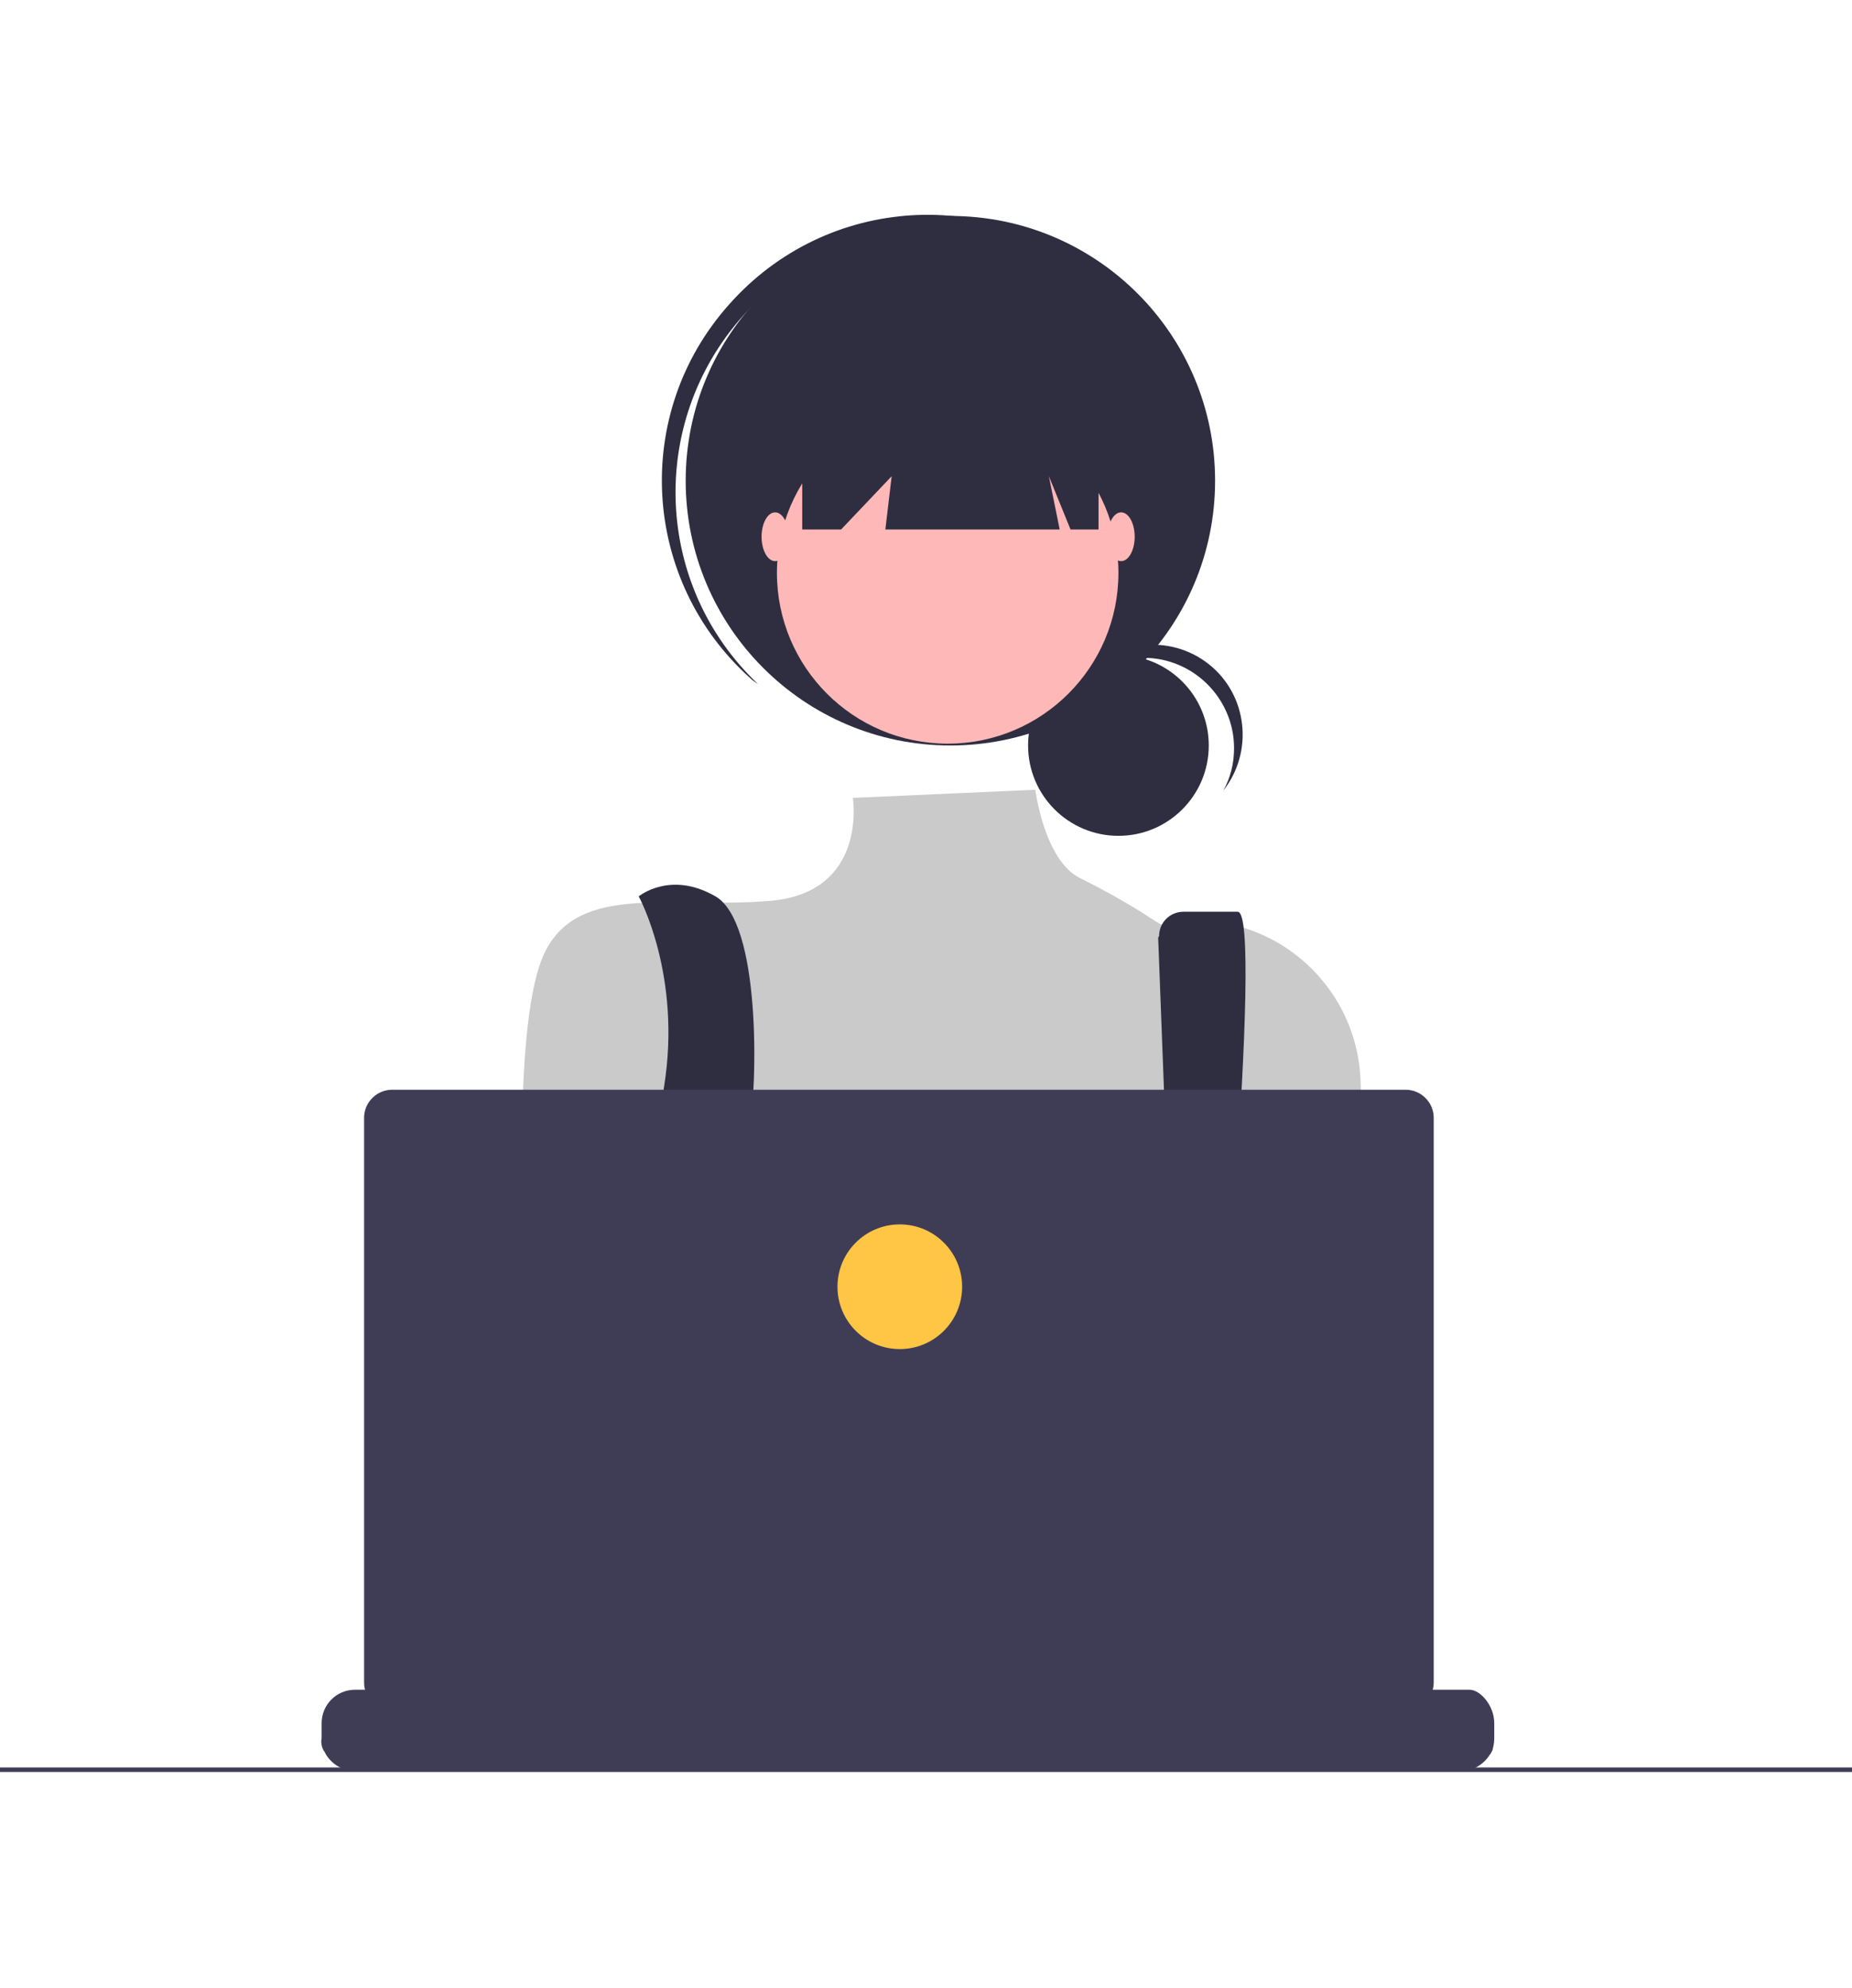
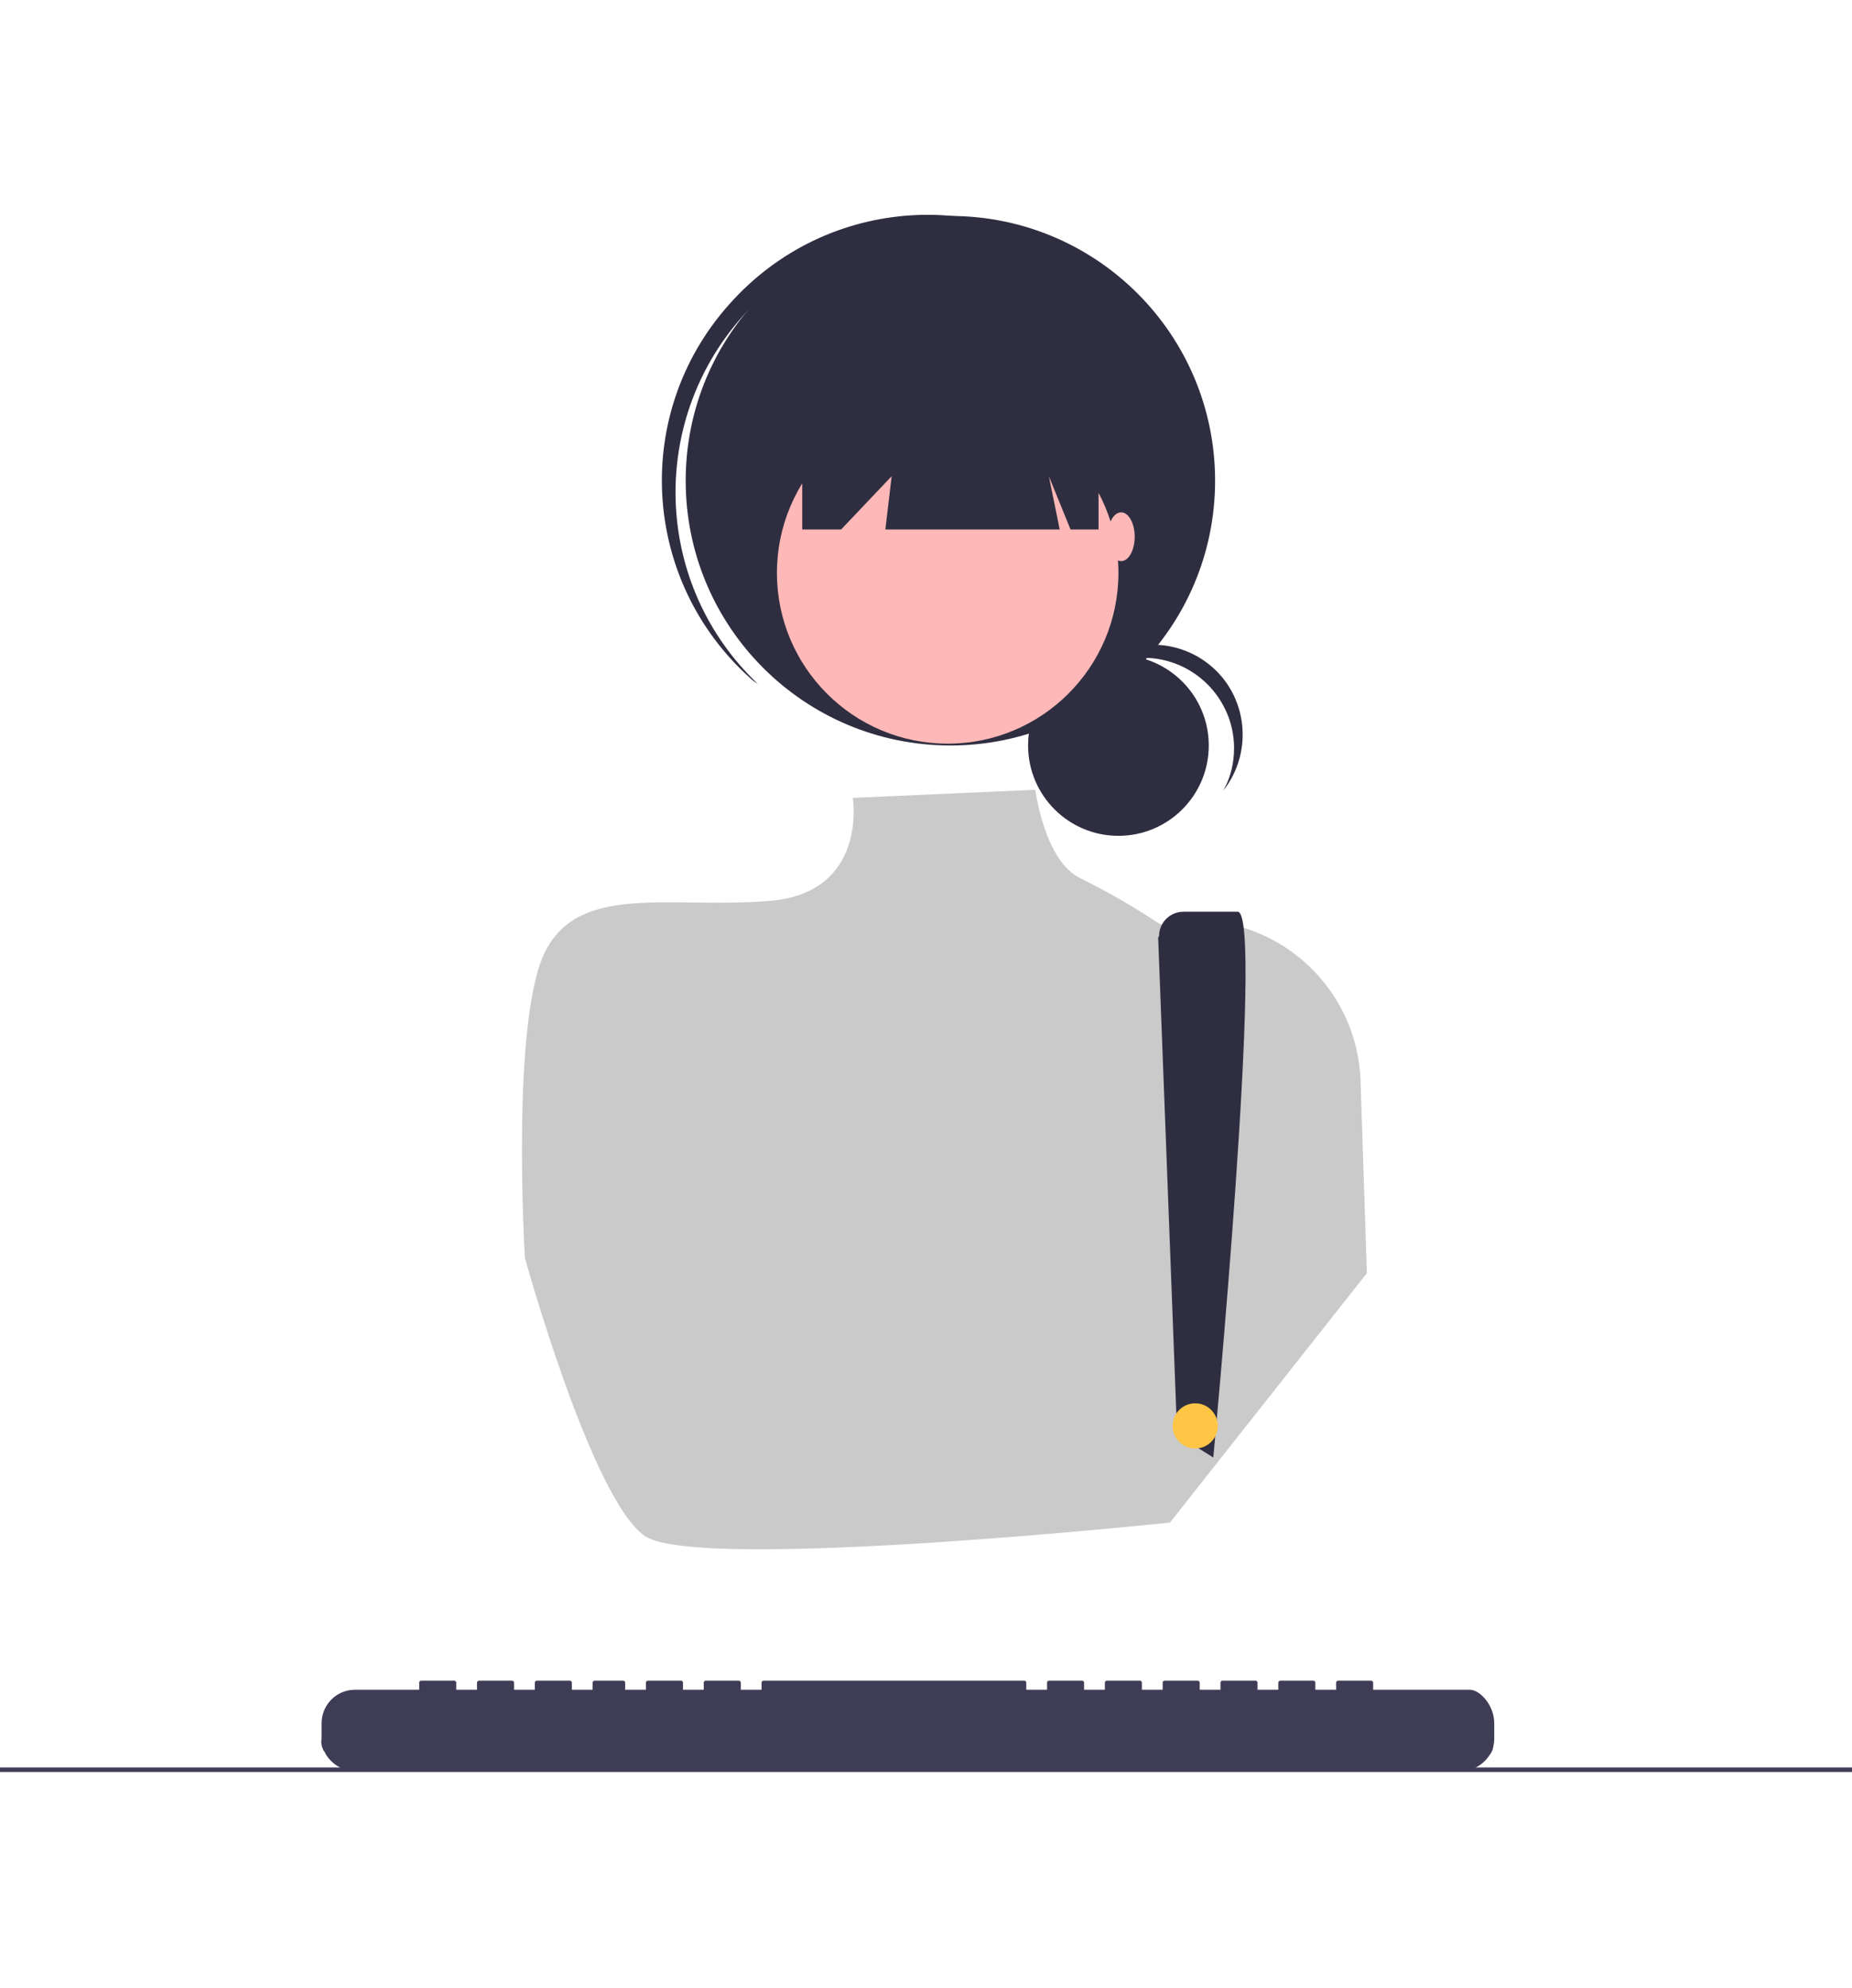
<svg xmlns="http://www.w3.org/2000/svg" version="1.1" id="Layer_1" x="0px" y="0px" viewBox="0 0 205 220" style="enable-background:new 0 0 205 220;" xml:space="preserve">
  <style type="text/css">
	.st0{fill:#2F2E41;}
	.st1{fill:#FFB8B8;}
	.st2{fill:#CACACA;}
	.st3{fill:#FFC545;}
	.st4{fill:#3F3D56;}
</style>
  <g>
    <circle class="st0" cx="123.8" cy="82.5" r="10" />
    <path class="st0" d="M126.6,72.8c5.5,0,10,4.5,10,10c0,1.7-0.4,3.3-1.2,4.7c3.4-4.3,2.7-10.6-1.6-14c-4.3-3.4-10.6-2.7-14,1.6   c-0.4,0.5-0.7,1-1,1.5C120.7,74.2,123.6,72.8,126.6,72.8z" />
    <circle class="st0" cx="105.2" cy="53.2" r="29.3" />
    <path class="st0" d="M82.2,35c10.5-11.8,28.5-13.2,40.6-3.1c-0.2-0.2-0.5-0.5-0.7-0.7c-12.1-10.8-30.6-9.7-41.4,2.5   C69.9,45.8,71,64.3,83.1,75.1c0.2,0.2,0.5,0.4,0.8,0.6C72.4,64.8,71.7,46.8,82.2,35z" />
    <circle class="st1" cx="104.9" cy="63.4" r="18.9" />
    <path class="st2" d="M114.6,87.4l-20.2,0.9c0,0,1.7,10.5-9.2,11.4s-20.9-2-24.8,5.5s-2.3,34-2.3,34S65.5,166,71.4,170   s58.1-1.5,58.1-1.5l21.8-27.6l-0.7-21.3c-0.4-11.1-10.5-19.4-21.4-17.4c-0.2,0-0.4,0.1-0.6,0.1c-0.3,0.1-2.4-1.8-9-5.1   C115.6,95.3,114.6,87.4,114.6,87.4z" />
-     <path class="st0" d="M70.7,99.2c0,0,4.8,8.7,2.8,21.1c-2,12.4,6.4,38.7,6.4,38.7l6-1.5c0,0-4-25.8-3-31.8c1-6,1.3-23.6-3.7-26.5   S70.7,99.2,70.7,99.2z" />
    <path class="st0" d="M128.2,103.8l2.1,55l4,2.5c0,0,5.7-60.4,2.7-60.4H131c-1.5,0-2.7,1.2-2.7,2.7l0,0   C128.2,103.7,128.2,103.8,128.2,103.8z" />
-     <circle class="st3" cx="82.6" cy="155.3" r="2.5" />
    <circle class="st3" cx="132.3" cy="157.8" r="2.5" />
    <polygon class="st0" points="88.8,39.8 88.8,58.6 93.1,58.6 98.7,52.7 98,58.6 117.3,58.6 116.1,52.7 118.5,58.6 121.6,58.6    121.6,39.8  " />
-     <ellipse class="st1" cx="85.8" cy="59.4" rx="1.5" ry="2.7" />
    <ellipse class="st1" cx="124.1" cy="59.4" rx="1.5" ry="2.7" />
    <path class="st4" d="M165.4,190.7v1.7c0,0.5-0.1,0.9-0.2,1.3c-0.1,0.2-0.2,0.4-0.3,0.5c-0.7,1.1-1.9,1.8-3.2,1.8H39.3   c-1.3,0-2.5-0.7-3.2-1.8c-0.1-0.2-0.2-0.4-0.3-0.5c-0.2-0.4-0.3-0.9-0.2-1.3v-1.7c0-2,1.6-3.7,3.7-3.7h0h7.1v-0.8   c0-0.1,0.1-0.2,0.2-0.2h0h3.7c0.1,0,0.2,0.1,0.2,0.2v0.8h2.3v-0.8c0-0.1,0.1-0.2,0.2-0.2h0h3.7c0.1,0,0.2,0.1,0.2,0.2v0.8h2.3v-0.8   c0-0.1,0.1-0.2,0.2-0.2h0h3.7c0.1,0,0.2,0.1,0.2,0.2v0.8h2.3v-0.8c0-0.1,0.1-0.2,0.2-0.2h0H69c0.1,0,0.2,0.1,0.2,0.2v0.8h2.3v-0.8   c0-0.1,0.1-0.2,0.2-0.2h0h3.7c0.1,0,0.2,0.1,0.2,0.2v0.8h2.3v-0.8c0-0.1,0.1-0.2,0.2-0.2h0h3.7c0.1,0,0.2,0.1,0.2,0.2v0.8h2.3v-0.8   c0-0.1,0.1-0.2,0.2-0.2l0,0h28.9c0.1,0,0.2,0.1,0.2,0.2l0,0v0.8h2.3v-0.8c0-0.1,0.1-0.2,0.2-0.2l0,0h3.7c0.1,0,0.2,0.1,0.2,0.2v0.8   h2.3v-0.8c0-0.1,0.1-0.2,0.2-0.2l0,0h3.7c0.1,0,0.2,0.1,0.2,0.2l0,0v0.8h2.3v-0.8c0-0.1,0.1-0.2,0.2-0.2l0,0h3.7   c0.1,0,0.2,0.1,0.2,0.2l0,0v0.8h2.3v-0.8c0-0.1,0.1-0.2,0.2-0.2l0,0h3.7c0.1,0,0.2,0.1,0.2,0.2v0.8h2.3v-0.8c0-0.1,0.1-0.2,0.2-0.2   l0,0h3.7c0.1,0,0.2,0.1,0.2,0.2l0,0v0.8h2.3v-0.8c0-0.1,0.1-0.2,0.2-0.2l0,0h3.7c0.1,0,0.2,0.1,0.2,0.2l0,0v0.8h10.7   C163.8,187,165.4,188.7,165.4,190.7L165.4,190.7z" />
    <rect y="195.6" class="st4" width="205" height="0.5" />
-     <path class="st4" d="M155.6,120.6H43.4c-1.7,0-3.1,1.4-3.1,3.1l0,0v62.5c0,1.7,1.4,3.1,3.1,3.1h112.2c1.7,0,3.1-1.4,3.1-3.1v-62.5   C158.7,122,157.3,120.6,155.6,120.6L155.6,120.6z" />
-     <circle class="st3" cx="99.6" cy="142.4" r="6.9" />
  </g>
</svg>